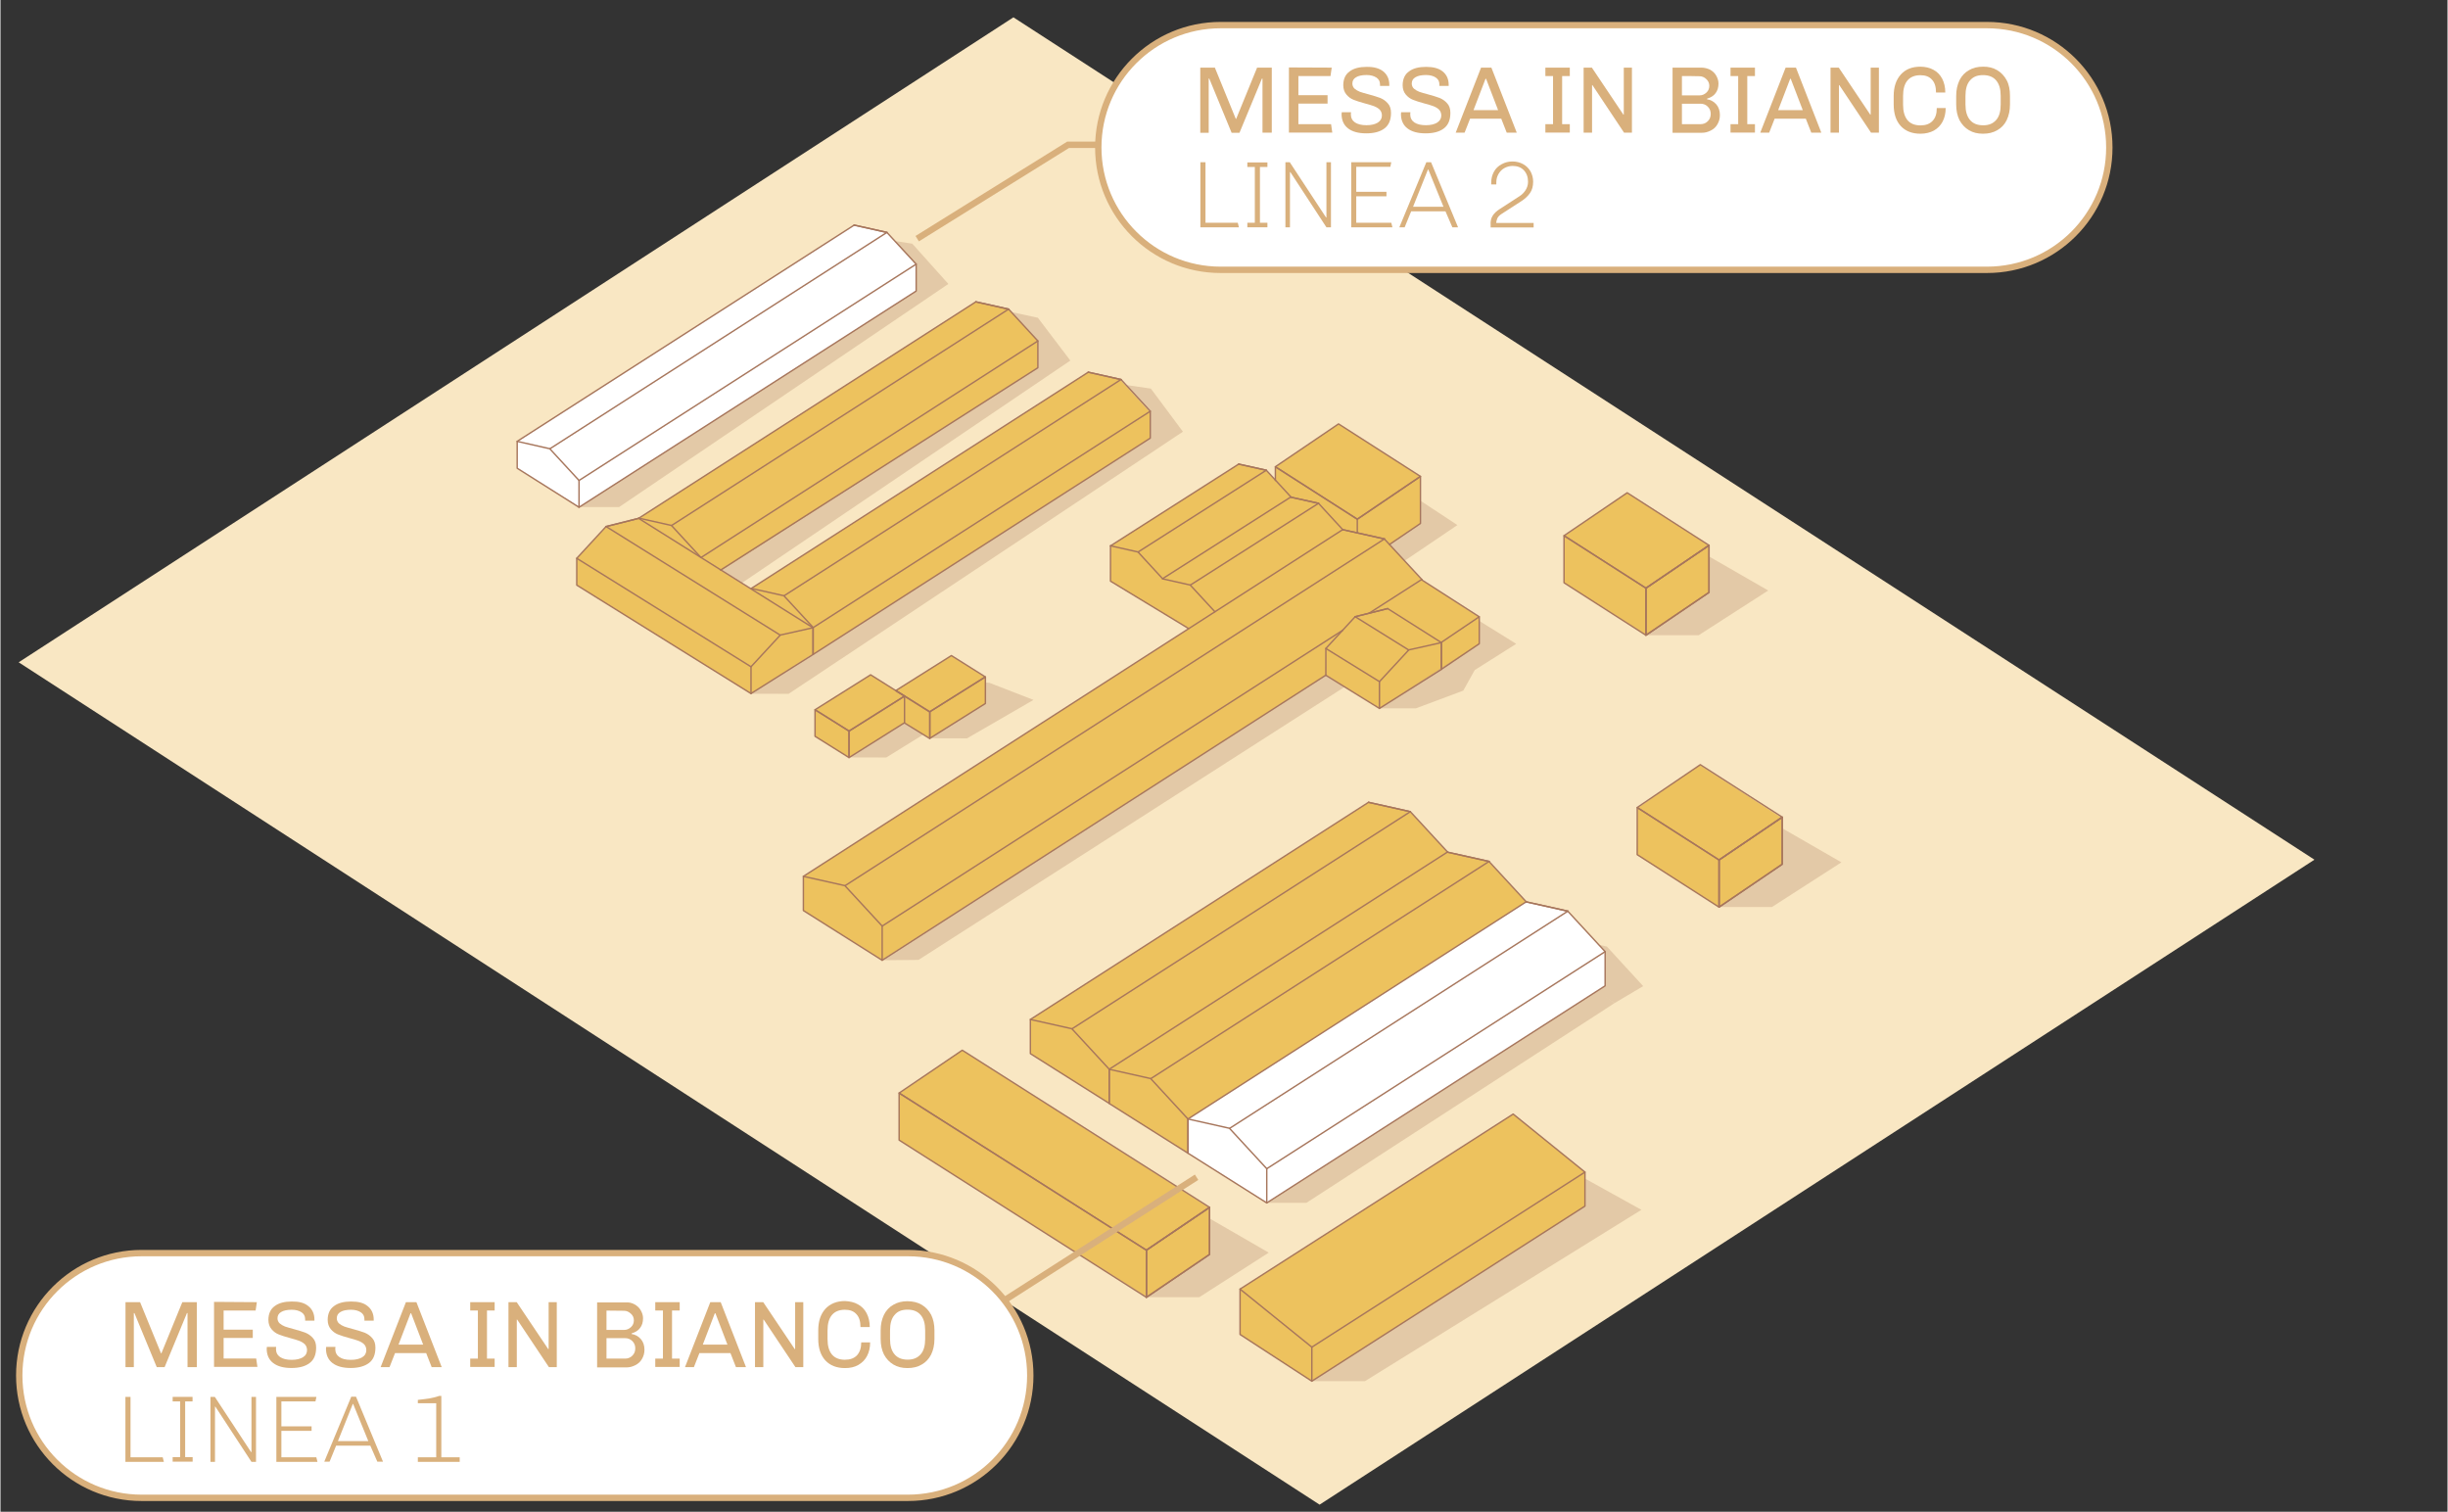
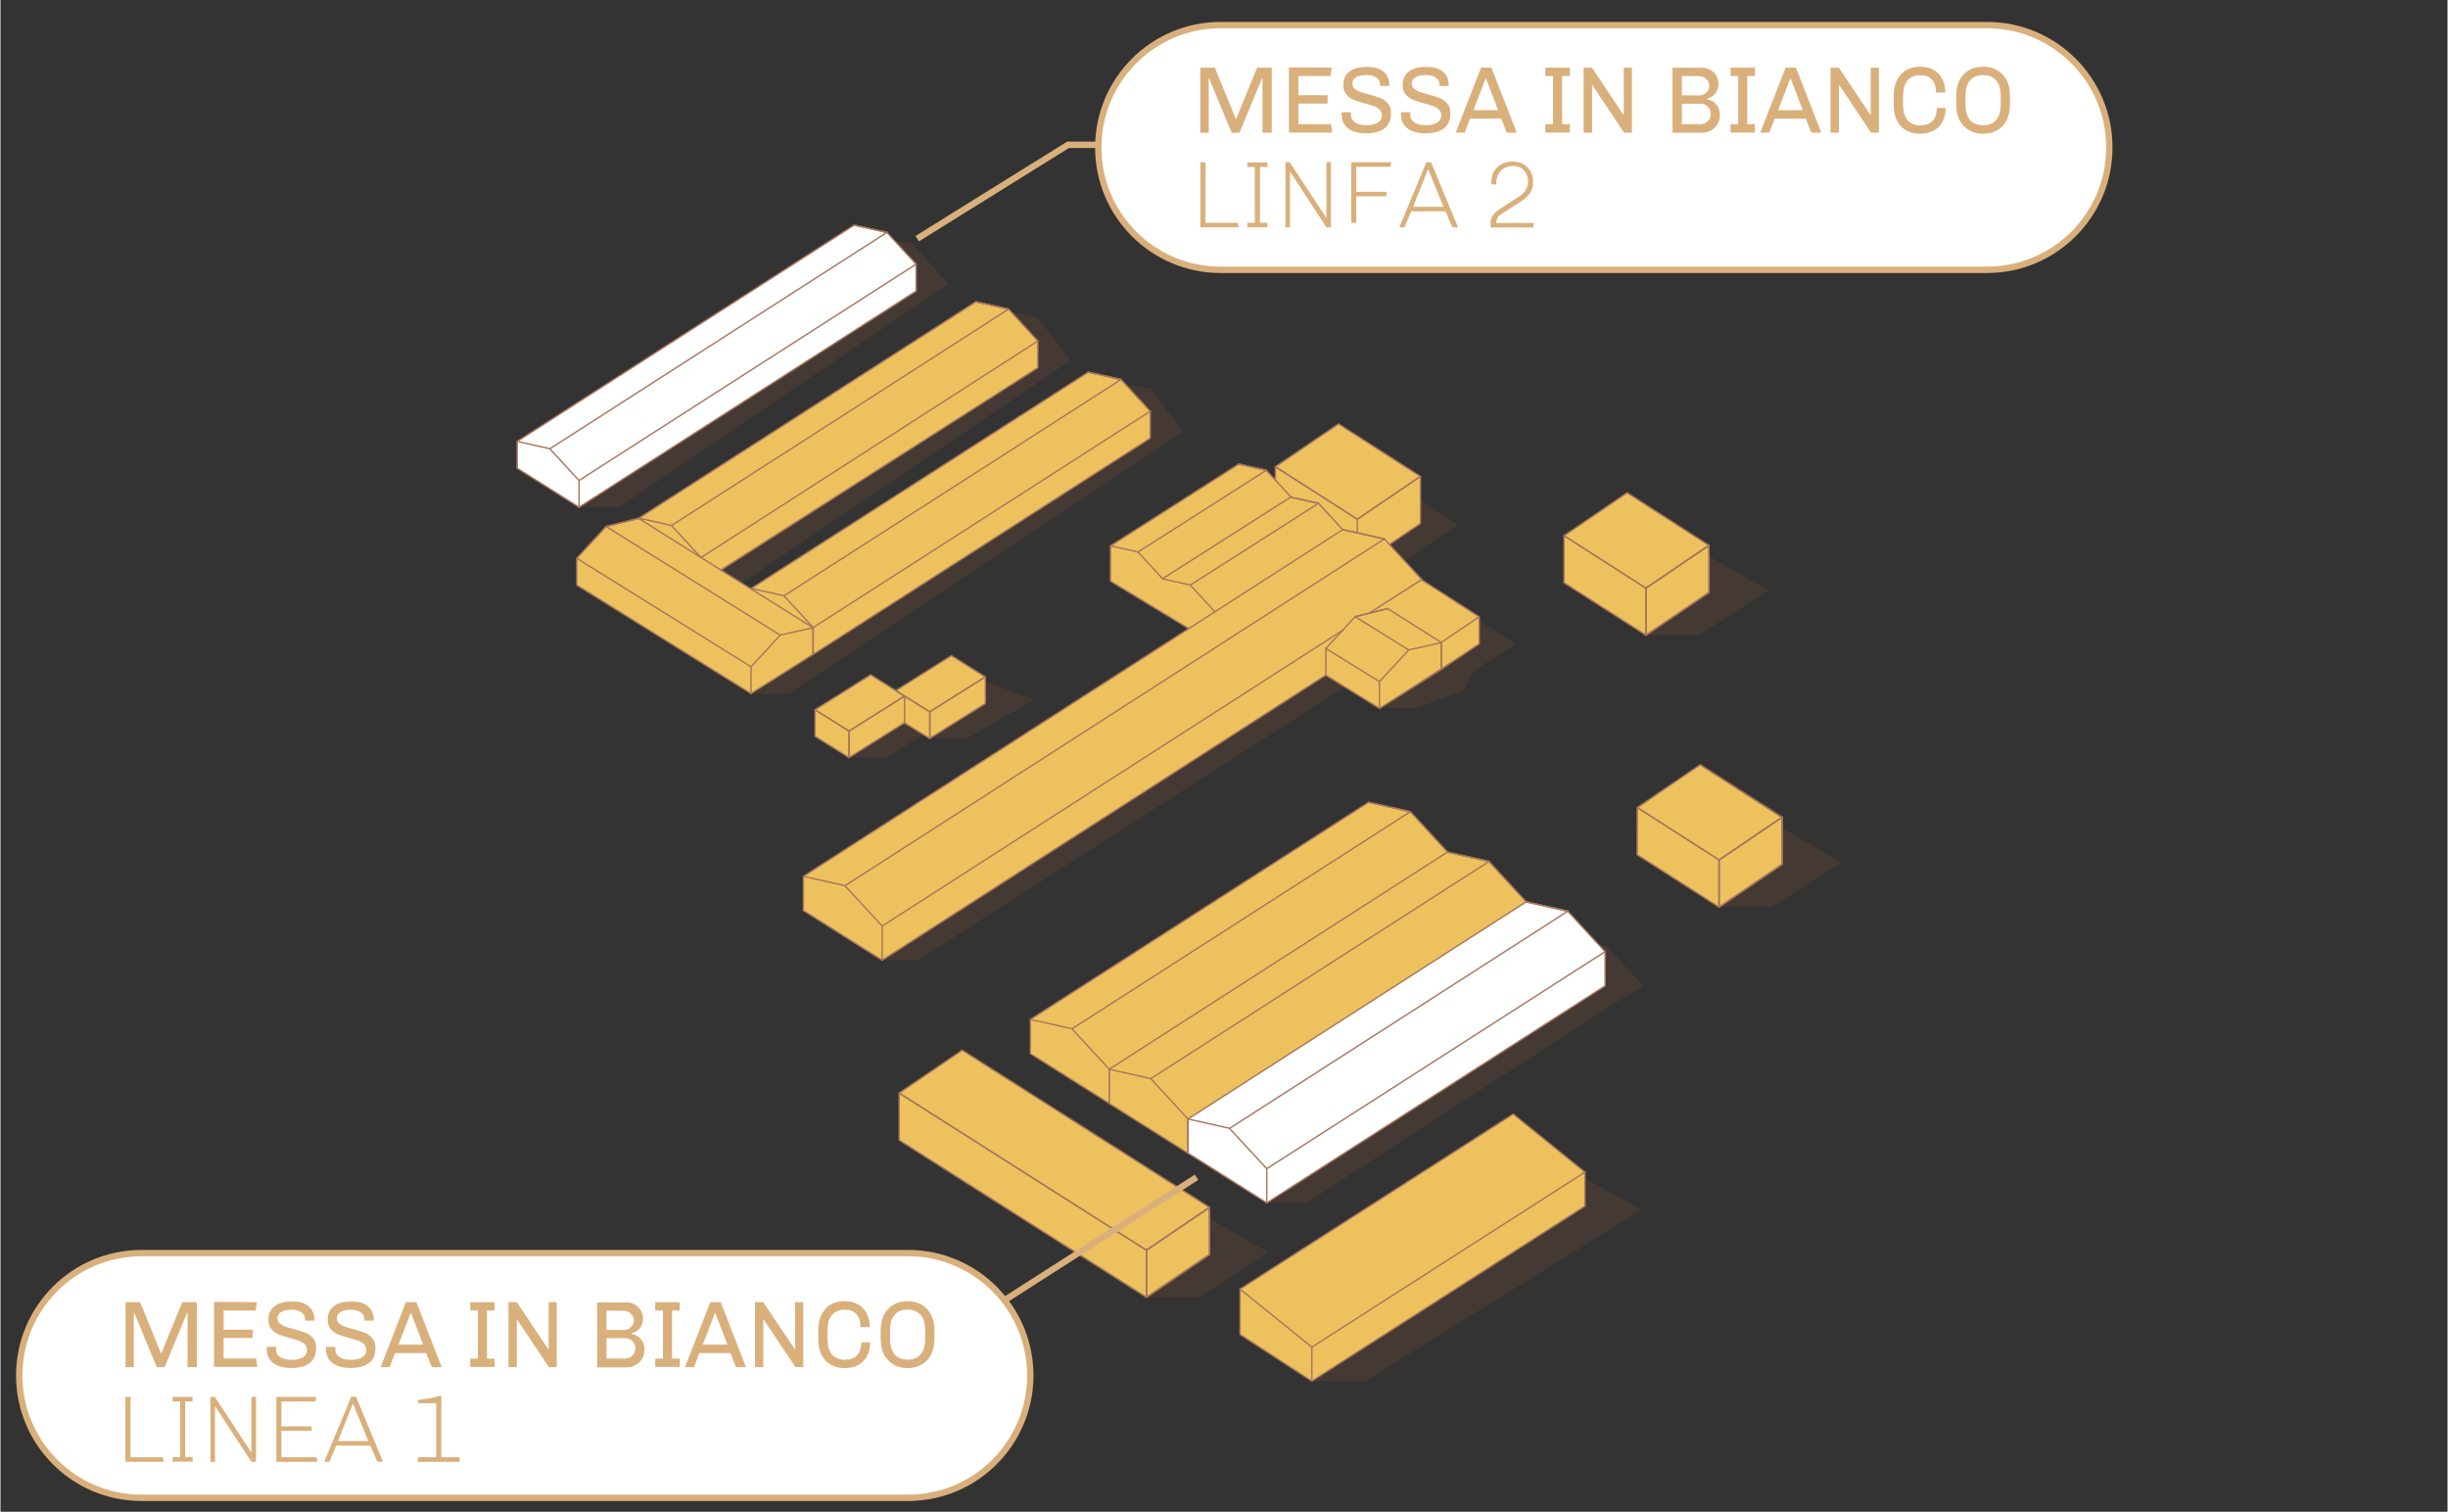
<svg xmlns="http://www.w3.org/2000/svg" version="1.1" id="Livello_1" x="0px" y="0px" viewBox="0 0 2583.9 1596.2" style="enable-background:new 0 0 2583.9 1596.2;" xml:space="preserve" width="2000" height="1235">
  <rect x="0" y="0" width="2583.9" height="1596.2" fill="#333333" stroke="none" />
  <style type="text/css">
	.st0{fill:#E5B017;}
	.st1{fill:#F9E7C3;}
	.st2{fill:#FFFFFF;}
	.st3{fill:#EDC25E;}
	.st4{opacity:0.2;}
	.st5{fill:#8D5235;}
	.st6{fill:none;stroke:#A7765C;stroke-width:1.5;stroke-linecap:round;stroke-linejoin:round;}
	.st7{fill:none;stroke:#D9B07C;stroke-width:6.723;stroke-miterlimit:10;}
	.st8{fill:#FFFFFF;stroke:#D9B07C;stroke-width:6.723;stroke-miterlimit:10;}
	.st9{fill:#D9B07C;}
</style>
  <g id="BASE">
    <polygon class="st0" points="545.7,465.7 901.5,238 936,245.4 966.9,278.9 966.8,307.3 611,535.6 545.2,494.4  " />
    <polygon class="st0" points="792.2,621.2 1148.7,393 1183.2,400.5 1214.1,434 1214.1,462.3 858.2,690.7 857.8,662.5  " />
    <polygon class="st0" points="674.1,547.1 1029.9,318.7 1064.5,326.4 1095.4,360 1095.2,388 761,601.7 740,588.9  " />
-     <polygon class="st1" points="2443.4,907.7 1392.9,1588.7 19.2,699.3 1069.6,18.3  " />
  </g>
  <g id="MESSA_IN_BIANCO_copia">
    <polygon class="st2" points="545.9,466 901.1,237.8 935.6,245.3 966.7,279.2 966.8,307.5 611.3,535.3 545.3,494.5  " />
    <polygon class="st3" points="674.5,546.6 1029.7,318.4 1064.2,325.9 1095.3,359.8 1095.4,388 740,615.8 673.9,575.1  " />
    <polygon class="st3" points="792.6,621.5 1147.8,393.3 1182.3,400.8 1213.4,434.7 1213.5,463 858,690.8 792,650  " />
    <polygon class="st3" points="608.5,617.8 608.5,589.5 639.9,556 674.3,547.5 857.4,663.4 857.9,690.4 792.5,732.5  " />
    <path class="st3" d="M860.1,749.7l58.7-37.1l35.5,22.6c0,0,0.2,27.9,0.2,28.1s-58.8,36.4-58.8,36.4l-35.8-22L860.1,749.7   L860.1,749.7L860.1,749.7z" />
    <path class="st3" d="M944.9,729.4l59.2-37.1l36.1,23.2c0,0-0.5,27.3-0.5,27.5s-58.5,36.4-58.5,36.4L945.9,758L944.9,729.4   L944.9,729.4L944.9,729.4z" />
    <polygon class="st3" points="1171.9,613.9 1172.1,576.2 1307.4,490.1 1336.2,496.5 1362.6,525 1391.5,531.7 1417,559.2    1461.1,568.8 1500.8,612.4 1446.1,647.1 1430.2,651.5 1416.4,666.5 1399.2,684.5 1399.6,712.7 931,1013.4 847.3,961.3 847.7,925.3    1255.2,663.7  " />
    <polygon class="st3" points="1561.1,651.5 1561.7,679.9 1456.3,747.7 1399.6,712.7 1399.2,684.5 1430.2,651.5 1446.1,647.1    1500.8,612.4  " />
    <polygon class="st3" points="1346.4,492.9 1412.9,447.8 1499.2,503.2 1499.4,552.7 1466.5,575 1461.1,568.8 1417,559.2    1391.5,531.7 1362.6,525 1346.3,507  " />
    <polygon class="st3" points="1651.4,565.9 1717.1,520.3 1803.6,576 1804.2,625.6 1737.9,670.4 1650.9,615.2  " />
    <polygon class="st3" points="1308.9,1361.1 1597.3,1176.3 1673.1,1237.6 1673.1,1273.5 1384.7,1458.3 1308.9,1409  " />
    <polygon class="st2" points="1254.1,1217.4 1254.1,1181.4 1610.9,952.3 1654.6,962.1 1694.3,1004.9 1694.3,1041.1 1337.2,1269.9     " />
    <polygon class="st3" points="949.3,1154.4 1015,1108.8 1276.1,1275 1276.8,1324.7 1210.4,1369.4 948.8,1203.8  " />
    <polygon class="st3" points="1728.5,853.3 1794.2,807.7 1880.7,863.4 1881.3,913 1814.9,957.8 1728,902.7  " />
    <polygon class="st3" points="1087.3,1112.4 1087.3,1076.4 1444.6,847.3 1488.4,857 1527.8,899.7 1571.3,909.6 1610.9,952.3    1253.6,1181.9 1253.5,1217.3  " />
  </g>
  <g id="OMBRA">
    <g class="st4">
      <polygon class="st5" points="610.6,535.4 653.2,535.4 1000.9,299.8 962.8,257.3 944.2,254.4 966.4,278.8 966.4,307.1   " />
      <polygon class="st5" points="761,601.7 782.8,615.6 1129.7,380.7 1095.4,335.5 1068,329.6 1095.3,359.7 1095.3,388.1   " />
      <polyline class="st5" points="879.9,676.8 1214.1,463.1 1214.1,434.8 1187.9,406.4 1214.7,410.3 1248.6,455.8 832.2,732.6     792.5,732.5   " />
      <polygon class="st5" points="895.6,799.7 935.3,799.8 974.4,775.6 954.5,763.3   " />
      <polygon class="st5" points="980.9,779.5 1020.6,779.6 1090.8,739 1044.1,720.9 1039.9,720.7 1039.9,742.3   " />
      <polyline class="st5" points="1803.9,587.4 1866.6,623.5 1793.2,670.7 1737.2,670.7 1804,625.5   " />
      <polyline class="st5" points="1673,1244.3 1732.7,1277.4 1440.8,1458.3 1384.7,1458.3 1672.9,1273.1   " />
      <polygon class="st5" points="931,1013.9 969.4,1013.5 1419,725.5 1399.3,713.2   " />
      <polygon class="st5" points="1455.5,747.9 1494.6,747.9 1544.6,729.2 1556.7,707.5 1600.5,679.8 1561.4,655.5 1561.3,679.4   " />
      <polygon class="st5" points="1499.4,528.7 1538.4,554.4 1482.4,592.3 1466.8,574.8 1499.4,552.7   " />
      <polygon class="st5" points="1704.4,1059.1 1379,1270 1337.6,1270 1686.1,1046   " />
      <polyline class="st5" points="1684.7,1046.9 1694.1,1040.9 1694.2,1004.6 1688,997.6 1696.2,999.4 1734.6,1041.2 1704.4,1059.1     1684.7,1046.9   " />
      <polyline class="st5" points="1276.5,1286.4 1339.2,1322.6 1265.8,1369.7 1209.8,1369.7 1276.6,1324.5   " />
      <polyline class="st5" points="1881.2,874.4 1943.9,910.5 1870.5,957.7 1814.5,957.7 1881.2,912.5   " />
    </g>
  </g>
  <g id="LINEE">
    <g>
      <polygon class="st6" points="931,977.8 931,1013.9 847.8,961.4 847.8,925.3 891.6,935.1   " />
      <line class="st6" x1="1399.6" y1="712.8" x2="931" y2="1013.9" />
      <polyline class="st6" points="1417.5,559.3 1461.3,569.1 1500.8,611.8   " />
      <line class="st6" x1="1461.4" y1="569" x2="1417.3" y2="559.2" />
      <line class="st6" x1="847.8" y1="925.3" x2="1417.3" y2="559.2" />
      <line class="st6" x1="1461.4" y1="569" x2="891.9" y2="935.1" />
      <line class="st6" x1="1445.1" y1="647.5" x2="1500.8" y2="611.8" />
      <line class="st6" x1="1417.4" y1="665.4" x2="931" y2="977.8" />
    </g>
    <g>
      <polyline class="st6" points="792.8,621.3 827.2,629 858.2,662.6 858.2,690.9   " />
      <polyline class="st6" points="1148.8,393 1183.2,400.7 1214.1,434.2 1214.1,462.6 858.2,690.9   " />
      <line class="st6" x1="1183.2" y1="400.7" x2="1148.6" y2="393" />
      <line class="st6" x1="792.8" y1="621.3" x2="1148.6" y2="393" />
      <line class="st6" x1="1183.2" y1="400.7" x2="827.5" y2="629" />
      <line class="st6" x1="858.2" y1="662.6" x2="1214.1" y2="434.2" />
    </g>
    <g>
      <polyline class="st6" points="674.1,547.1 708.5,554.8 739.5,588.5   " />
      <polyline class="st6" points="1030.1,318.7 1064.5,326.4 1095.4,360 1095.4,388.3 760.4,601.9   " />
      <line class="st6" x1="1064.5" y1="326.4" x2="1029.9" y2="318.7" />
      <line class="st6" x1="674.1" y1="547.1" x2="1029.9" y2="318.7" />
      <line class="st6" x1="1064.5" y1="326.4" x2="708.7" y2="554.8" />
      <line class="st6" x1="739.7" y1="588.7" x2="1095.4" y2="360" />
    </g>
    <g>
      <polygon class="st6" points="610.9,507.3 610.9,535.6 545.6,494.4 545.6,466 580,473.8   " />
      <polyline class="st6" points="901.6,237.7 936,245.4 966.9,278.9 966.9,307.3 610.9,535.6   " />
      <line class="st6" x1="936" y1="245.4" x2="901.4" y2="237.7" />
      <line class="st6" x1="545.6" y1="466" x2="901.4" y2="237.7" />
      <line class="st6" x1="936" y1="245.4" x2="580.2" y2="473.8" />
      <line class="st6" x1="610.9" y1="507.3" x2="966.9" y2="278.9" />
    </g>
    <g>
      <polygon class="st6" points="1337.1,1234 1337.1,1270.1 1253.9,1217.6 1253.9,1181.5 1297.7,1191.3   " />
      <polyline class="st6" points="1611.2,952.3 1655,962.1 1694.4,1004.8 1694.4,1040.9 1337.1,1270.1   " />
      <line class="st6" x1="1655.1" y1="962" x2="1611" y2="952.2" />
      <line class="st6" x1="1253.9" y1="1181.5" x2="1611" y2="952.2" />
      <line class="st6" x1="1655.1" y1="962" x2="1298" y2="1191.3" />
      <line class="st6" x1="1337.1" y1="1234" x2="1694.4" y2="1004.8" />
    </g>
    <g>
      <polygon class="st6" points="1253.9,1181.5 1253.9,1217.6 1170.7,1165.1 1170.7,1129 1214.5,1138.8   " />
      <polyline class="st6" points="1528,899.8 1571.8,909.6 1611.2,952.3   " />
      <line class="st6" x1="1571.9" y1="909.5" x2="1527.8" y2="899.7" />
      <line class="st6" x1="1170.7" y1="1129" x2="1527.8" y2="899.7" />
      <line class="st6" x1="1571.9" y1="909.5" x2="1214.8" y2="1138.8" />
    </g>
    <g>
      <polygon class="st6" points="1170.7,1128.9 1170.7,1165 1087.5,1112.5 1087.5,1076.4 1131.3,1086.2   " />
      <polyline class="st6" points="1444.8,847.2 1488.7,857 1528.1,899.7   " />
      <line class="st6" x1="1488.7" y1="857" x2="1444.6" y2="847.1" />
      <line class="st6" x1="1087.5" y1="1076.4" x2="1444.6" y2="847.1" />
      <line class="st6" x1="1488.7" y1="857" x2="1131.6" y2="1086.2" />
    </g>
    <g>
      <polyline class="st6" points="1254.5,663.6 1172.1,613.6 1172.1,576.3   " />
      <g>
        <polyline class="st6" points="1172.2,576.3 1201.1,582.8 1227.1,611    " />
        <polyline class="st6" points="1307.7,490.1 1336.6,496.5 1362.6,524.7    " />
        <line class="st6" x1="1336.6" y1="496.5" x2="1307.5" y2="490" />
        <line class="st6" x1="1172.2" y1="576.3" x2="1307.5" y2="490" />
        <line class="st6" x1="1336.6" y1="496.5" x2="1201.3" y2="582.8" />
        <line class="st6" x1="1227.1" y1="611" x2="1362.6" y2="524.7" />
      </g>
      <g>
        <polyline class="st6" points="1227.3,611.2 1256.3,617.7 1282.3,645.9    " />
        <polyline class="st6" points="1362.8,525 1391.8,531.5 1417.3,559.2    " />
        <line class="st6" x1="1391.8" y1="531.4" x2="1362.7" y2="525" />
        <line class="st6" x1="1391.8" y1="531.4" x2="1256.5" y2="617.7" />
      </g>
    </g>
    <g>
      <polygon class="st6" points="1384.7,1458.3 1308.9,1409 1308.9,1361.1 1384.7,1422.4   " />
      <polyline class="st6" points="1308.9,1361.1 1597.3,1176.3 1673.1,1237.6 1673.1,1273.5 1384.7,1458.3   " />
      <line class="st6" x1="1384.7" y1="1422.4" x2="1673.1" y2="1237.6" />
    </g>
    <g>
      <polygon class="st6" points="792.5,704 792.5,732.3 857.9,691.1 857.9,662.8 823.5,670.5   " />
      <polyline class="st6" points="673.6,547.4 639.4,556 608.5,589.5 608.5,617.8 792.5,732.3   " />
      <line class="st6" x1="639.4" y1="555.9" x2="673.8" y2="547.3" />
      <line class="st6" x1="857.9" y1="662.8" x2="673.8" y2="547.3" />
      <line class="st6" x1="639.4" y1="555.9" x2="823.2" y2="670.5" />
      <line class="st6" x1="792.5" y1="704" x2="608.5" y2="589.5" />
    </g>
    <g>
      <polygon class="st6" points="1456.1,719.7 1456.1,748 1521.5,706.8 1521.5,678.5 1487.1,686.2   " />
      <polyline class="st6" points="1464.6,642.6 1430.4,651.2 1399.5,684.7 1399.5,713 1456.1,748   " />
      <line class="st6" x1="1430.4" y1="651.1" x2="1464.8" y2="642.6" />
      <line class="st6" x1="1521.5" y1="678.5" x2="1464.8" y2="642.6" />
      <line class="st6" x1="1430.4" y1="651.1" x2="1486.8" y2="686.2" />
      <line class="st6" x1="1456.1" y1="719.7" x2="1399.5" y2="684.7" />
      <polygon class="st6" points="1561.5,651.2 1521.5,678.2 1521.5,706.7 1561.5,679.7   " />
      <line class="st6" x1="1561.4" y1="651.2" x2="1500.8" y2="612.3" />
    </g>
    <g>
      <g>
        <polygon class="st6" points="954.6,763.1 896,799.9 896,771.9 954.6,735    " />
        <polygon class="st6" points="860.1,777.4 896,799.9 896,771.9 860.1,749.4    " />
        <polygon class="st6" points="918.8,712.5 954.6,735 896,771.9 860.1,749.4    " />
      </g>
      <g>
        <polygon class="st6" points="1040,742.8 981.3,779.6 981.3,751.5 1040,714.7    " />
        <polyline class="st6" points="954.5,763.3 981.3,779.8 981.3,751.8 945.4,729.3    " />
      </g>
      <polygon class="st6" points="1004.1,692.2 1039.9,714.7 981.3,751.5 945.5,729.1   " />
    </g>
    <g>
      <polygon class="st6" points="1804.1,575.8 1737.5,621 1737.5,670.7 1804.1,625.5   " />
      <polygon class="st6" points="1804.1,575.8 1737.5,621 1737.5,670.7 1804.1,625.5   " />
      <polygon class="st6" points="1651,565.6 1737.5,621 1737.5,670.7 1651,615.3   " />
      <polygon class="st6" points="1804.1,575.8 1737.5,621 1651,565.6 1717.7,520.3   " />
    </g>
    <g>
      <polyline class="st6" points="1466.8,574.8 1499.4,552.7 1499.4,503 1432.7,548.2   " />
      <polyline class="st6" points="1346.2,507.3 1346.2,492.9 1432.7,548.2 1432.7,562.8   " />
      <polygon class="st6" points="1499.4,503 1432.7,548.2 1346.2,492.8 1412.9,447.6   " />
    </g>
    <g>
      <polygon class="st6" points="1276.7,1274.8 1210,1320 1210,1369.8 1276.7,1324.5   " />
      <polygon class="st6" points="1276.7,1274.8 1210,1320 1210,1369.8 1276.7,1324.5   " />
      <polygon class="st6" points="948.9,1154.1 1210,1320 1210,1369.8 948.9,1203.8   " />
      <polygon class="st6" points="1276.7,1274.8 1210,1320 948.9,1154.1 1015.6,1108.9   " />
    </g>
    <g>
      <polygon class="st6" points="1881.4,862.8 1814.7,908 1814.7,957.8 1881.4,912.5   " />
      <polygon class="st6" points="1881.4,862.8 1814.7,908 1814.7,957.8 1881.4,912.5   " />
      <polygon class="st6" points="1728.3,852.7 1814.7,908 1814.7,957.8 1728.3,902.4   " />
      <polygon class="st6" points="1881.4,862.8 1814.7,908 1728.3,852.6 1794.9,807.4   " />
    </g>
  </g>
  <polyline class="st7" points="968,252 1127.3,152.9 1173.9,152.9 " />
  <line class="st7" x1="1061.1" y1="1372.3" x2="1263" y2="1243" />
  <path class="st8" d="M2097.6,284.9h-809.2c-71.4,0-129.2-57.9-129.2-129.2v0c0-71.4,57.9-129.2,129.2-129.2h809.2  c71.4,0,129.2,57.9,129.2,129.2v0C2226.9,227,2169,284.9,2097.6,284.9z" />
  <path class="st8" d="M958.2,1581.5H149c-71.4,0-129.2-57.9-129.2-129.2v0c0-71.4,57.9-129.2,129.2-129.2h809.2  c71.4,0,129.2,57.9,129.2,129.2v0C1087.4,1523.7,1029.6,1581.5,958.2,1581.5z" />
  <g>
    <path class="st9" d="M1342.4,71.4v68.7h-9.8V83h-0.6l-23.7,57.2h-8.3L1276.4,83h-0.6v57.2h-8.9V71.4h15.4l22.1,54.1h0.4l22.1-54.1   C1327,71.4,1342.4,71.4,1342.4,71.4z" />
    <path class="st9" d="M1405.7,71.4l-1.3,8.9h-33.9v20.2h30.8v8.9h-30.8v21.7h34.5l1.3,8.9h-45.8V71.2L1405.7,71.4L1405.7,71.4z" />
    <path class="st9" d="M1460,75.3c4.2,3.3,6.5,8.1,6.5,14.2v1.2h-9.8v-1.5c0-3.3-1.3-5.6-3.8-7.3c-2.7-1.7-6-2.7-10.4-2.7   c-4.8,0-8.5,0.8-11,2.3c-2.7,1.5-4,3.8-4,6.7c0,2.1,0.8,4,2.3,5.4c1.5,1.3,3.5,2.5,5.6,3.3c2.3,0.8,5.4,1.7,9.2,2.7   c5,1.3,9.2,2.7,12.3,3.8c3.1,1.3,5.8,3.1,8.1,5.8c2.3,2.5,3.3,6,3.3,10c0,7.5-2.3,12.9-6.9,16.4s-11,5.2-19.2,5.2   c-8.3,0-14.6-1.7-19.2-5.2s-6.9-8.7-6.9-15.2l0.2-1.9h9.8l-0.2,2.1c0,3.8,1.5,6.7,4.4,8.7c2.9,1.9,6.9,2.9,12.1,2.9s9-1,11.9-2.7   c2.9-1.9,4.4-4.4,4.4-7.5c0-2.5-0.8-4.6-2.3-6.2c-1.5-1.5-3.5-2.7-6-3.7c-2.3-0.8-5.6-1.9-9.6-2.9c-5-1.3-9-2.7-11.9-3.8   c-3.1-1.2-5.6-3.1-7.7-5.6c-2.1-2.5-3.3-5.8-3.3-9.8c0-6.5,2.3-11.5,6.7-14.6c4.4-3.3,10.4-4.8,17.9-4.8   C1450,70.5,1455.8,72,1460,75.3L1460,75.3z" />
    <path class="st9" d="M1522.7,75.3c4.2,3.3,6.5,8.1,6.5,14.2v1.2h-9.8v-1.5c0-3.3-1.3-5.6-3.8-7.3s-6-2.7-10.4-2.7   c-4.8,0-8.5,0.8-11,2.3c-2.7,1.5-4,3.8-4,6.7c0,2.1,0.8,4,2.3,5.4c1.5,1.3,3.5,2.5,5.6,3.3c2.3,0.8,5.4,1.7,9.2,2.7   c5,1.3,9.2,2.7,12.3,3.8c3.1,1.3,5.8,3.1,8.1,5.8c2.3,2.5,3.3,6,3.3,10c0,7.5-2.3,12.9-6.9,16.4s-11,5.2-19.2,5.2   c-8.3,0-14.6-1.7-19.2-5.2c-4.6-3.5-6.9-8.7-6.9-15.2l0.2-1.9h9.8l-0.2,2.1c0,3.8,1.5,6.7,4.4,8.7c2.9,1.9,6.9,2.9,12.1,2.9   c5.2,0,9-1,11.9-2.7c2.9-1.9,4.4-4.4,4.4-7.5c0-2.5-0.8-4.6-2.3-6.2c-1.5-1.5-3.5-2.7-6-3.7c-2.3-0.8-5.6-1.9-9.6-2.9   c-5-1.3-9-2.7-11.9-3.8c-3.1-1.2-5.6-3.1-7.7-5.6c-2.1-2.5-3.3-5.8-3.3-9.8c0-6.5,2.3-11.5,6.7-14.6c4.4-3.3,10.4-4.8,17.9-4.8   S1518.5,72,1522.7,75.3L1522.7,75.3z" />
    <path class="st9" d="M1574.3,71.4l26.8,68.7h-10.6l-5.8-14.8h-32.9l-5.8,14.8h-9.4l26.8-68.7H1574.3L1574.3,71.4z M1568.7,83.2   h-0.6l-12.7,33.1h26L1568.7,83.2z" />
    <path class="st9" d="M1657.1,71.4v8.9h-8.1v50.8h8.1v8.9h-25.8v-8.9h8.1V80.3h-8.1v-8.9H1657.1z" />
    <path class="st9" d="M1722.7,71.4v68.7h-8.3L1681,89.9h-0.4v50.2h-8.9V71.4h8.7l33.3,49.7l0.4-0.2V71.4H1722.7L1722.7,71.4z" />
    <path class="st9" d="M1805.1,73.5c2.7,1.5,5,3.5,6.5,6.2c1.5,2.5,2.5,5.4,2.5,8.5c0,4-1,7.5-3.1,10.2c-1.9,2.7-5,4.6-9,5.8v0.6   c3.8,0.6,7.1,2.3,9.8,5.4c2.5,2.9,3.8,6.7,3.8,11.4c0,3.7-1,6.9-2.7,9.8c-1.7,2.9-4,5-7.1,6.5c-2.9,1.5-6,2.3-9.2,2.3h-31V71.4   h30.4C1799.3,71.4,1802.2,72.2,1805.1,73.5L1805.1,73.5z M1775.5,80.3v20.4h18.7c2.7,0,5-1,7.1-2.9c2.1-1.9,3.1-4.4,3.1-7.1   s-1-5.2-3.1-7.1c-1.9-1.9-4.4-3.1-7.1-3.1C1793.9,80.3,1775.5,80.3,1775.5,80.3z M1775.5,109.5v21.6h19.6c3.1,0,5.6-1,7.7-3.1   c2.1-2.1,3.1-4.6,3.1-7.7c0-3.1-1-5.6-3.1-7.7s-4.6-3.1-7.7-3.1L1775.5,109.5L1775.5,109.5z" />
    <path class="st9" d="M1852.6,71.4v8.9h-8.1v50.8h8.1v8.9h-25.8v-8.9h8.1V80.3h-8.1v-8.9H1852.6z" />
    <path class="st9" d="M1895.9,71.4l26.8,68.7h-10.6l-5.8-14.8h-32.9l-5.8,14.8h-9.4l26.8-68.7H1895.9L1895.9,71.4z M1890.4,83.2   h-0.6l-12.7,33.1h26L1890.4,83.2z" />
    <path class="st9" d="M1983.5,71.4v68.7h-8.3l-33.5-50.2h-0.4v50.2h-8.9V71.4h8.7l33.3,49.7l0.4-0.2V71.4H1983.5L1983.5,71.4z" />
    <path class="st9" d="M2041.1,73.7c4,2.1,7.1,5.4,9.2,9.4c2.1,4,3.3,9,3.3,14.6h-9.8c0-5.8-1.3-10.4-4.2-13.5   c-2.9-3.3-6.9-4.8-12.3-4.8c-6,0-10.6,1.9-13.7,5.6c-3.1,3.7-4.6,9.2-4.6,16.4v9c0,7.1,1.5,12.5,4.6,16.4c3.1,3.7,7.7,5.6,13.7,5.6   c5.6,0,9.8-1.5,12.9-4.8c3.1-3.3,4.4-7.7,4.4-13.5h9.4c0,5.6-1.2,10.4-3.3,14.4c-2.1,4-5.2,7.1-9.2,9.4c-4,2.1-8.7,3.3-14.1,3.3   c-8.9,0-15.8-2.7-20.8-8.1c-5-5.4-7.5-13.1-7.5-22.7v-9c0-9.6,2.5-17.1,7.5-22.7c5-5.6,11.9-8.3,20.8-8.3   C2032.4,70.5,2037,71.4,2041.1,73.7L2041.1,73.7z" />
    <path class="st9" d="M2108.4,74.1c4.2,2.5,7.5,6,10,10.6s3.5,10.2,3.5,16.6v9c0,6.4-1.2,11.7-3.5,16.6c-2.3,4.8-5.8,8.3-10,10.6   c-4.2,2.5-9.2,3.7-15,3.7c-5.8,0-10.6-1.2-14.8-3.7c-4.2-2.5-7.5-6-10-10.6c-2.3-4.6-3.5-10.2-3.5-16.6v-9c0-6.4,1.2-11.7,3.5-16.6   c2.3-4.6,5.8-8.3,10-10.6c4.2-2.5,9.2-3.7,14.8-3.7C2099.2,70.3,2104.2,71.6,2108.4,74.1z M2079.7,84.9c-3.3,3.7-4.8,9.2-4.8,16.4   v9c0,7.1,1.5,12.5,4.8,16.4c3.1,3.7,7.7,5.6,13.9,5.6c6.2,0,10.4-1.9,13.7-5.6c3.3-3.7,4.8-9.2,4.8-16.4v-9   c0-7.1-1.5-12.5-4.8-16.4c-3.1-3.7-7.7-5.6-13.9-5.6C2087.3,79.3,2083,81.1,2079.7,84.9L2079.7,84.9z" />
    <path class="st9" d="M1267,240v-68.7h5.4v63.9h34.1l1.2,4.8H1267z" />
    <path class="st9" d="M1316.6,171.5h21.2v4.8h-7.9v58.9h7.9v4.8h-21.2v-4.8h7.9v-58.9h-7.9V171.5z" />
    <path class="st9" d="M1400.1,240l-38.1-58.3h-0.4V240h-4.8v-68.7h4.6l38.3,58.3h0.4v-58.3h4.8V240H1400.1z" />
-     <path class="st9" d="M1426.3,240v-68.7h42.3l-1,4.8h-36v26.4h31.9v4.8h-31.9v27.9h37l1.2,4.8H1426.3z" />
+     <path class="st9" d="M1426.3,240v-68.7h42.3l-1,4.8h-36v26.4h31.9v4.8h-31.9v27.9h37H1426.3z" />
    <path class="st9" d="M1525.8,223.1h-36.2l-6.9,16.9h-5.6l28.5-68.7h5l28.5,68.7h-6L1525.8,223.1L1525.8,223.1z M1491.6,218.3h32.1   l-16-39.3h-0.4L1491.6,218.3L1491.6,218.3z" />
    <path class="st9" d="M1575.7,227.7c1.5-2.5,4.2-5,7.9-7.3l20.2-13.1c2.7-1.7,4.8-3.8,6.5-6.4s2.7-5.6,2.7-9c0-5-1.5-9-4.4-12.1   c-2.9-3.1-6.9-4.6-11.9-4.6c-3.1,0-6,0.8-8.7,2.3c-2.7,1.5-4.6,3.5-6.2,6.2c-1.5,2.7-2.3,5.4-2.3,8.7c0,1.2,0,1.9,0,2.3h-5.4v-1.7   c0-4.4,1-8.3,2.9-11.7c1.9-3.5,4.6-6,8.1-7.9c3.5-1.9,7.1-2.9,11.4-2.9s8.1,1,11.5,2.9c3.3,1.9,5.8,4.4,7.7,7.7   c1.7,3.3,2.7,6.7,2.7,10.8c0,4.8-1.2,8.9-3.3,11.9c-2.1,3.1-5.2,6-8.7,8.3l-21.2,13.7c-2.7,1.7-4.2,3.5-4.8,5.2s-1,3.3-1,4.4h39.5   v4.8h-45.4v-2.3C1573.2,233.7,1573.9,230.4,1575.7,227.7L1575.7,227.7z" />
  </g>
  <g>
    <path class="st9" d="M207.3,1374.9v68.6h-9.8v-57.1h-0.6l-23.6,57.1H165l-23.6-57.1h-0.6v57.1h-8.8v-68.6h15.4l22.1,54h0.4l22.1-54   H207.3z" />
    <path class="st9" d="M270.7,1374.9l-1.3,8.8h-33.8v20.2h30.8v8.8h-30.8v21.7H270l1.3,8.8h-45.8v-68.6L270.7,1374.9L270.7,1374.9z" />
    <path class="st9" d="M325,1379c4.2,3.3,6.5,8.1,6.5,14.2v1.2h-9.8v-1.5c0-3.3-1.3-5.6-3.8-7.3c-2.7-1.7-6-2.7-10.4-2.7   c-4.8,0-8.5,0.8-11,2.3c-2.7,1.5-4,3.8-4,6.7c0,2.1,0.8,4,2.3,5.4c1.5,1.3,3.5,2.5,5.6,3.3c2.3,0.8,5.4,1.7,9.2,2.7   c5,1.3,9.2,2.7,12.3,3.8c3.1,1.3,5.8,3.1,8.1,5.8c2.3,2.5,3.3,6,3.3,10c0,7.5-2.3,12.9-6.9,16.3c-4.6,3.5-11,5.2-19.2,5.2   s-14.6-1.7-19.2-5.2c-4.6-3.5-6.9-8.7-6.9-15.2l0.2-1.9h9.8l-0.2,2.1c0,3.8,1.5,6.7,4.4,8.7c2.9,1.9,6.9,2.9,12.1,2.9   c5.2,0,9-1,11.9-2.7s4.4-4.4,4.4-7.5c0-2.5-0.8-4.6-2.3-6.2c-1.5-1.5-3.5-2.7-6-3.7c-2.3-0.8-5.6-1.9-9.6-2.9   c-5-1.3-9-2.7-11.9-3.8c-3.1-1.2-5.6-3.1-7.7-5.6c-2.1-2.5-3.3-5.8-3.3-9.8c0-6.5,2.3-11.5,6.7-14.6c4.4-3.3,10.4-4.8,17.9-4.8   C315,1374.1,320.7,1375.5,325,1379L325,1379z" />
    <path class="st9" d="M387.6,1379c4.2,3.3,6.5,8.1,6.5,14.2v1.2h-9.8v-1.5c0-3.3-1.3-5.6-3.8-7.3c-2.7-1.7-6-2.7-10.4-2.7   c-4.8,0-8.5,0.8-11,2.3c-2.7,1.5-4,3.8-4,6.7c0,2.1,0.8,4,2.3,5.4c1.5,1.3,3.5,2.5,5.6,3.3c2.3,0.8,5.4,1.7,9.2,2.7   c5,1.3,9.2,2.7,12.3,3.8c3.1,1.3,5.8,3.1,8.1,5.8c2.3,2.5,3.3,6,3.3,10c0,7.5-2.3,12.9-6.9,16.3s-11,5.2-19.2,5.2   s-14.6-1.7-19.2-5.2c-4.6-3.5-6.9-8.7-6.9-15.2l0.2-1.9h9.8l-0.2,2.1c0,3.8,1.5,6.7,4.4,8.7s6.9,2.9,12.1,2.9c5.2,0,9-1,11.9-2.7   s4.4-4.4,4.4-7.5c0-2.5-0.8-4.6-2.3-6.2c-1.5-1.5-3.5-2.7-6-3.7c-2.3-0.8-5.6-1.9-9.6-2.9c-5-1.3-9-2.7-11.9-3.8   c-3.1-1.2-5.6-3.1-7.7-5.6c-2.1-2.5-3.3-5.8-3.3-9.8c0-6.5,2.3-11.5,6.7-14.6c4.4-3.3,10.4-4.8,17.9-4.8S383.4,1375.5,387.6,1379   L387.6,1379z" />
    <path class="st9" d="M439.2,1374.9l26.7,68.6h-10.6l-5.8-14.8h-32.9l-5.8,14.8h-9.4l26.7-68.6H439.2z M433.6,1386.6H433l-12.7,33.1   h26L433.6,1386.6L433.6,1386.6z" />
    <path class="st9" d="M521.8,1374.9v8.8h-8.1v50.8h8.1v8.8h-25.8v-8.8h8.1v-50.8h-8.1v-8.8H521.8z" />
    <path class="st9" d="M587.4,1374.9v68.6h-8.3l-33.5-50.2h-0.4v50.2h-8.8v-68.6h8.7l33.3,49.6l0.4-0.2v-49.4L587.4,1374.9   L587.4,1374.9z" />
    <path class="st9" d="M669.5,1377.2c2.7,1.5,5,3.5,6.5,6.2c1.5,2.5,2.5,5.4,2.5,8.5c0,4-1,7.5-3.1,10.2c-1.9,2.7-5,4.6-9,5.8v0.6   c3.8,0.6,7.1,2.3,9.8,5.4c2.5,2.9,3.8,6.7,3.8,11.3c0,3.7-1,6.9-2.7,9.8c-1.7,2.9-4,5-7.1,6.5c-2.9,1.5-6,2.3-9.2,2.3h-31v-68.6   h30.4C663.7,1374.9,666.8,1375.7,669.5,1377.2L669.5,1377.2z M639.9,1383.8v20.4h18.7c2.7,0,5-1,7.1-2.9c2.1-1.9,3.1-4.4,3.1-7.1   c0-2.9-1-5.2-3.1-7.1c-2.1-1.9-4.4-3.1-7.1-3.1L639.9,1383.8L639.9,1383.8z M639.9,1413v21.5h19.6c3.1,0,5.6-1,7.7-3.1   c2.1-2.1,3.1-4.6,3.1-7.7c0-3.1-1-5.6-3.1-7.7c-2.1-2.1-4.6-3.1-7.7-3.1H639.9z" />
    <path class="st9" d="M717.2,1374.9v8.8h-8.1v50.8h8.1v8.8h-25.8v-8.8h8.1v-50.8h-8.1v-8.8H717.2z" />
    <path class="st9" d="M760.5,1374.9l26.7,68.6h-10.6l-5.8-14.8H738l-5.8,14.8h-9.4l26.7-68.6H760.5z M754.9,1386.6h-0.6l-12.7,33.1   h26L754.9,1386.6L754.9,1386.6z" />
    <path class="st9" d="M847.7,1374.9v68.6h-8.3l-33.5-50.2h-0.4v50.2h-8.8v-68.6h8.7l33.3,49.6l0.4-0.2v-49.4L847.7,1374.9   L847.7,1374.9z" />
    <path class="st9" d="M905.4,1377.2c4,2.1,7.1,5.4,9.2,9.4c2.1,4,3.3,9,3.3,14.6h-9.8c0-5.8-1.3-10.4-4.2-13.5   c-2.9-3.3-6.9-4.8-12.3-4.8c-6,0-10.6,1.9-13.7,5.6c-3.1,3.7-4.6,9.2-4.6,16.3v9c0,7.1,1.5,12.5,4.6,16.3c3.1,3.7,7.7,5.6,13.7,5.6   c5.6,0,9.8-1.5,12.9-4.8c2.9-3.3,4.4-7.7,4.4-13.5h9.4c0,5.6-1.2,10.4-3.3,14.4c-2.1,4-5.2,7.1-9.2,9.4s-8.7,3.3-14,3.3   c-8.8,0-15.8-2.7-20.8-8.1c-5-5.4-7.5-13.1-7.5-22.7v-9c0-9.6,2.5-17.1,7.5-22.7c5-5.4,11.9-8.3,20.8-8.3   C896.8,1374,901.4,1374.9,905.4,1377.2L905.4,1377.2z" />
    <path class="st9" d="M972.7,1377.6c4.2,2.5,7.5,6,10,10.6c2.3,4.6,3.5,10.2,3.5,16.5v9c0,6.3-1.2,11.7-3.5,16.5   c-2.3,4.6-5.8,8.3-10,10.6c-4.2,2.5-9.2,3.7-15,3.7s-10.6-1.2-14.8-3.7c-4.2-2.5-7.5-6-10-10.6c-2.3-4.6-3.5-10.2-3.5-16.5v-9   c0-6.3,1.2-11.7,3.5-16.5c2.3-4.6,5.8-8.3,10-10.6c4.2-2.5,9.2-3.7,14.8-3.7C963.5,1374,968.5,1375.1,972.7,1377.6z M944.1,1388.4   c-3.3,3.7-4.8,9.2-4.8,16.3v9c0,7.1,1.5,12.5,4.8,16.3c3.1,3.7,7.7,5.6,13.8,5.6s10.4-1.9,13.7-5.6c3.3-3.7,4.8-9.2,4.8-16.3v-9   c0-7.1-1.5-12.5-4.8-16.3c-3.1-3.7-7.7-5.6-13.8-5.6C951.8,1382.8,947.3,1384.5,944.1,1388.4L944.1,1388.4z" />
    <path class="st9" d="M131.9,1543.5v-68.6h5.4v63.8h34l1.2,4.8H131.9z" />
    <path class="st9" d="M181.7,1474.9h21.1v4.8H195v58.8h7.9v4.8h-21.1v-4.8h7.9v-58.8h-7.9V1474.9z" />
    <path class="st9" d="M265,1543.5l-38.1-58.3h-0.4v58.3h-4.8v-68.6h4.6l38.3,58.3h0.4v-58.3h4.8v68.6H265z" />
    <path class="st9" d="M291.3,1543.5v-68.6h42.3l-1,4.8h-36v26.3h31.9v4.8h-31.9v27.9h36.9l1.2,4.8H291.3L291.3,1543.5z" />
    <path class="st9" d="M390.5,1526.4h-36.1l-6.9,16.9h-5.6l28.5-68.6h5l28.5,68.6h-6L390.5,1526.4L390.5,1526.4z M356.3,1521.6h32.1   l-16-39.2h-0.4L356.3,1521.6L356.3,1521.6z" />
    <path class="st9" d="M440.7,1538.7h19.4v-57.1h-19.4v-3.5c4.8-0.6,8.8-1,11.9-1.5c3.1-0.6,6.7-1.3,10.6-2.7h2.3v64.8h19.4v4.8   h-44.2V1538.7L440.7,1538.7z" />
  </g>
</svg>